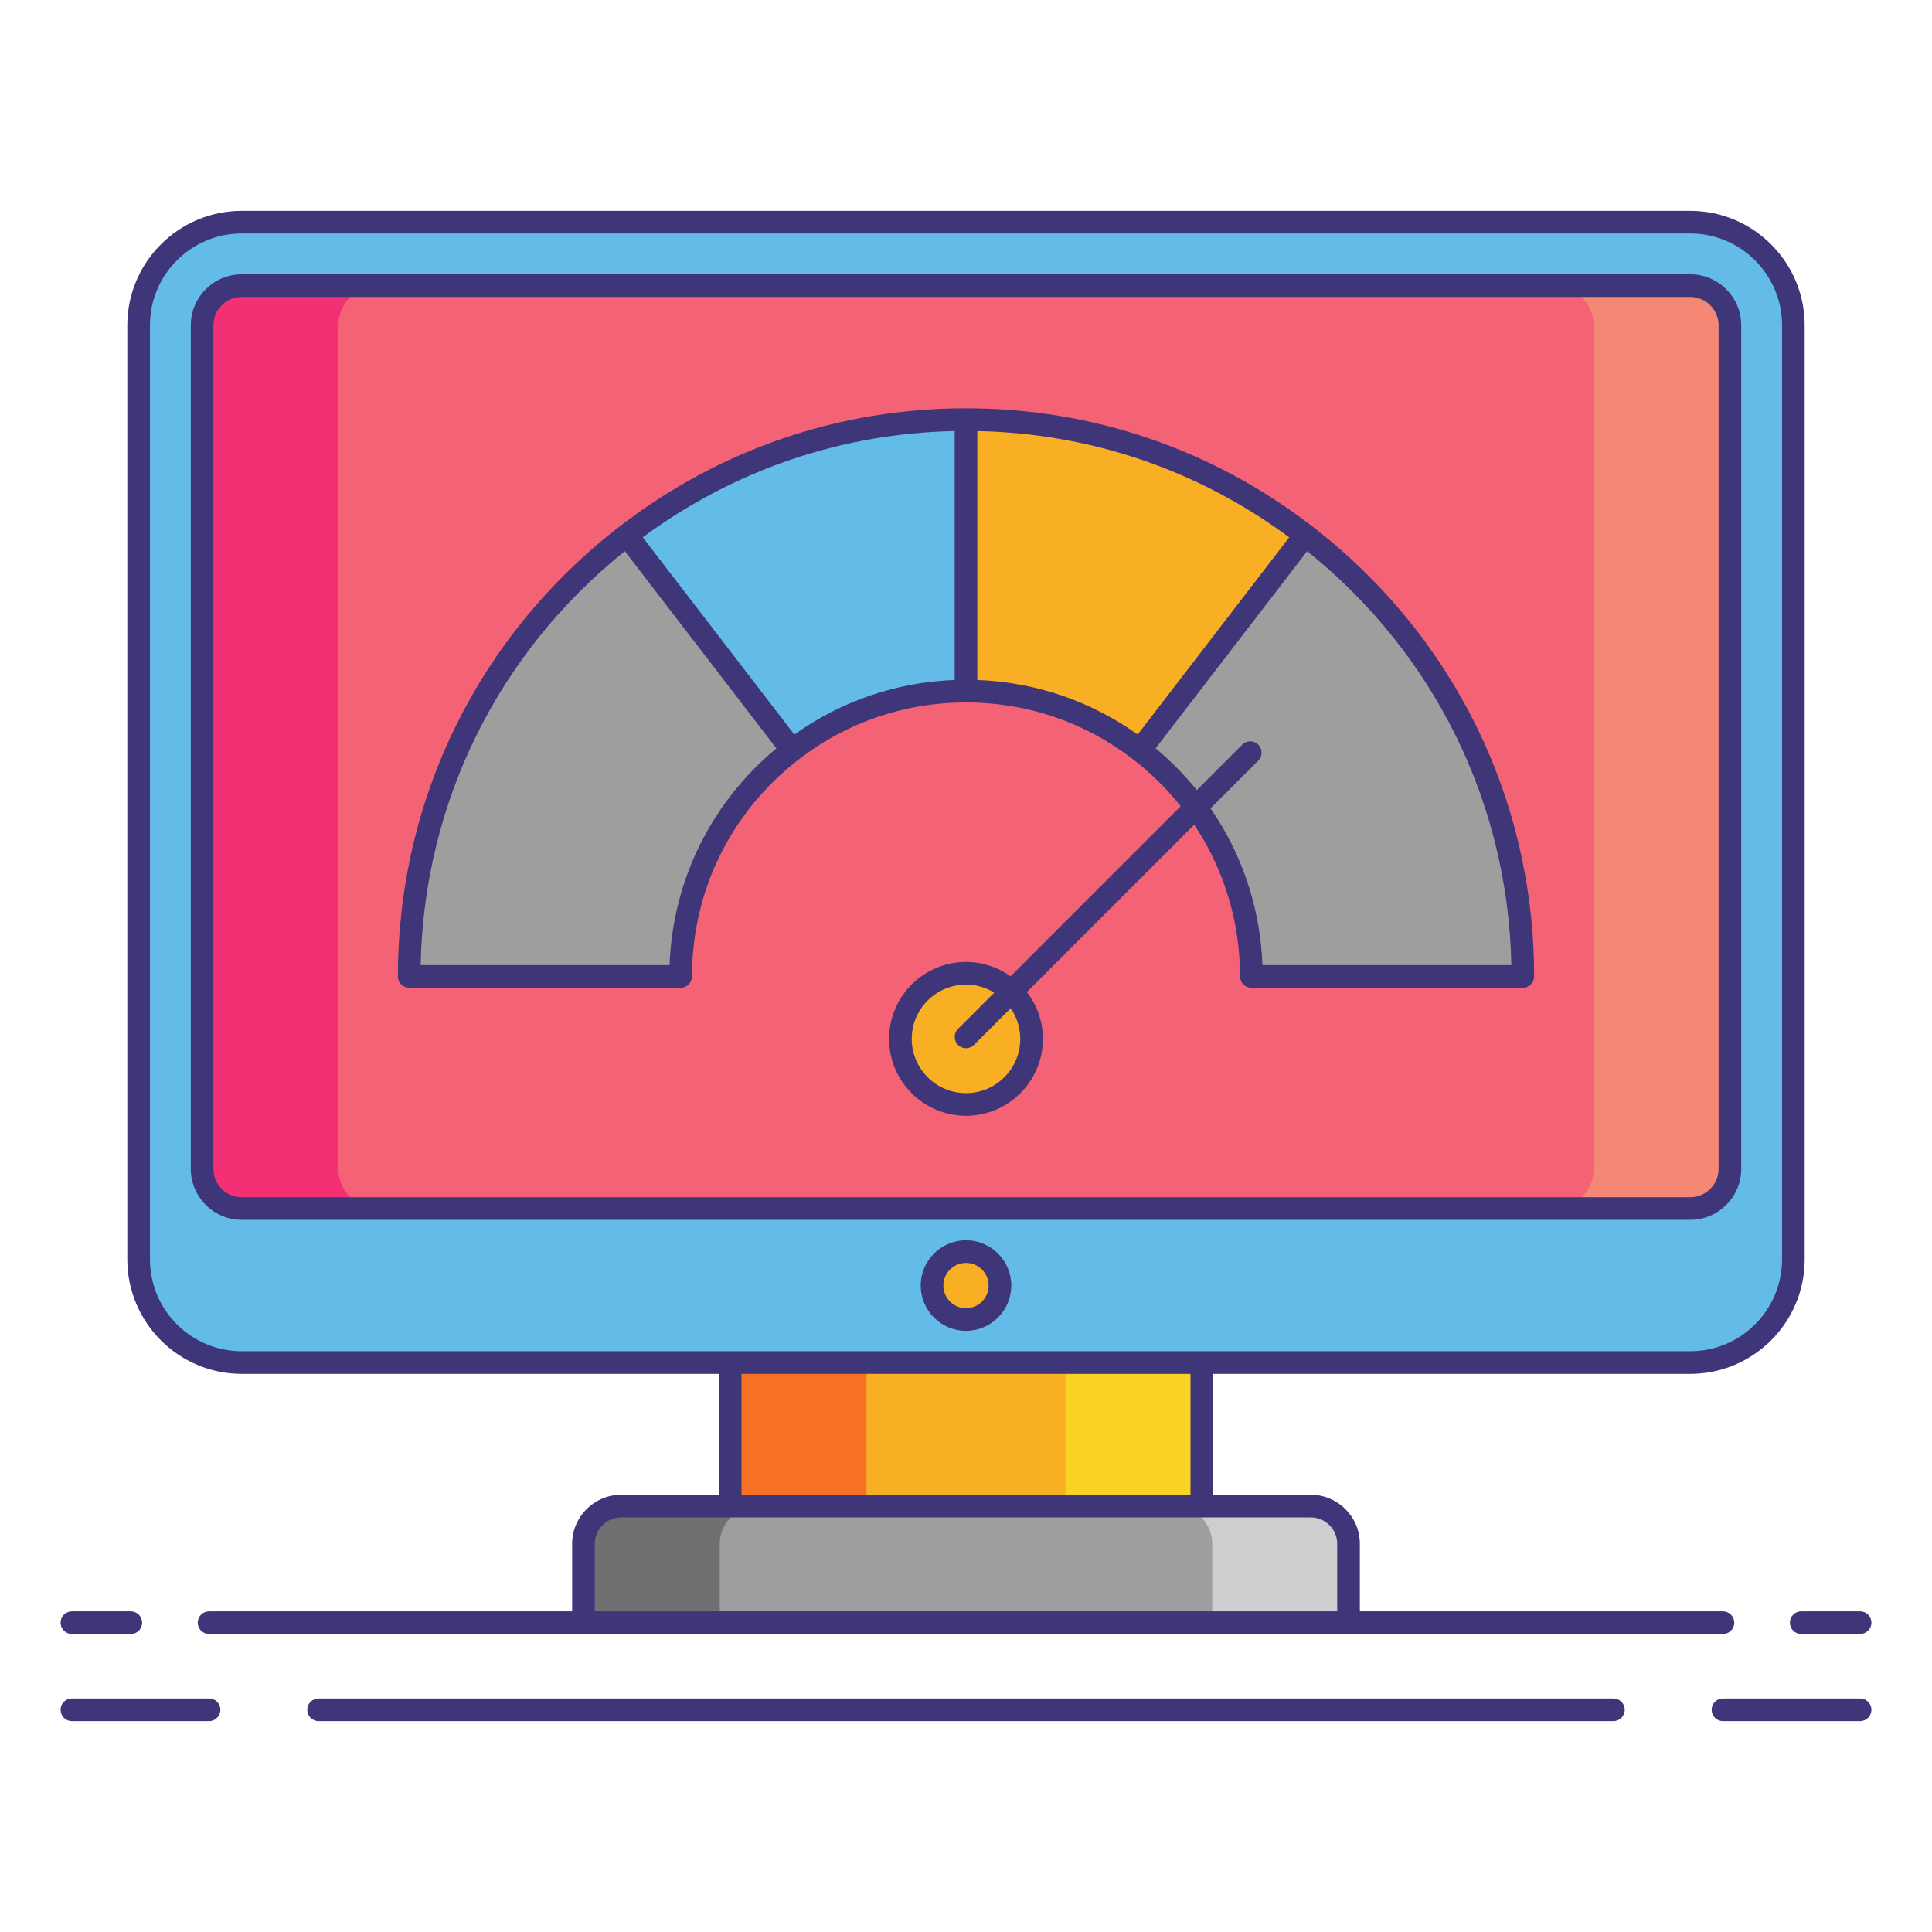
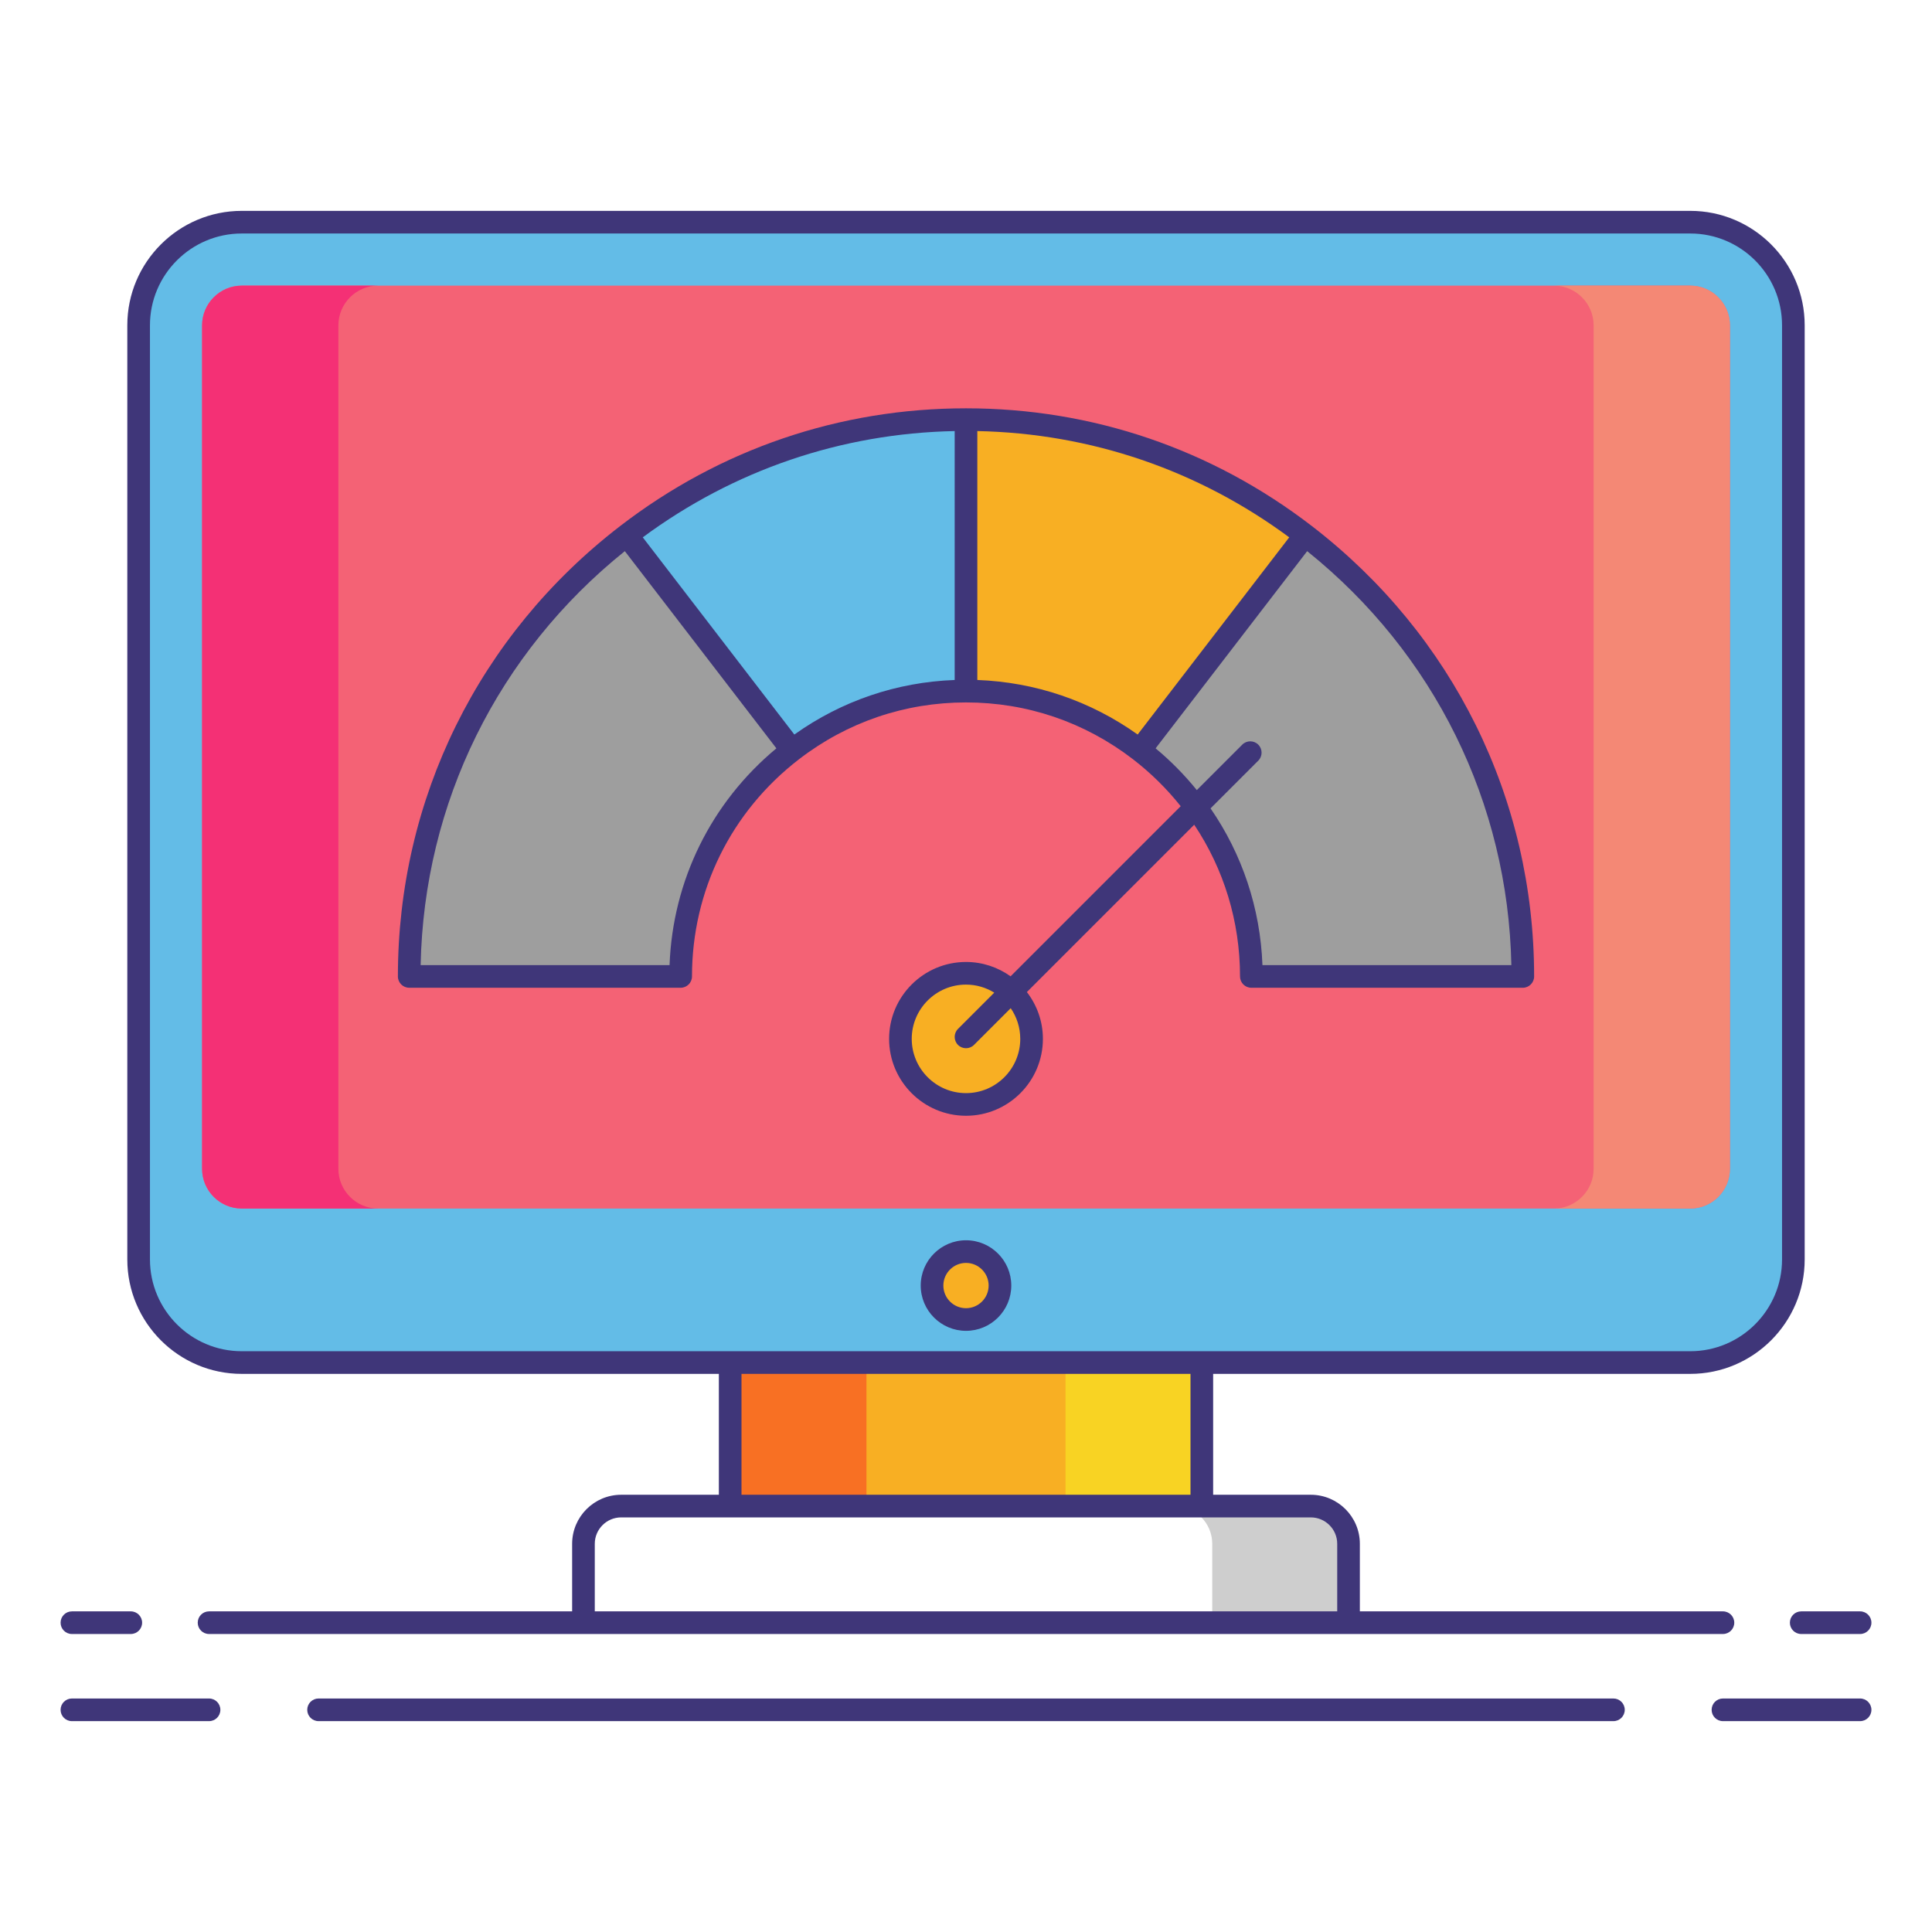
<svg xmlns="http://www.w3.org/2000/svg" id="Layer_1" enable-background="new 0 0 256 256" height="512" viewBox="0 0 256 256" width="512">
  <g>
    <path d="m32.035 180.546c-7.535 0-13.665-6.13-13.665-13.665v-123.776c0-7.535 6.13-13.665 13.665-13.665h191.931c7.535 0 13.665 6.13 13.665 13.665v123.776c0 7.535-6.13 13.665-13.665 13.665z" fill="#63bce7" />
    <path d="m229.221 154.881c0 2.891-2.365 5.256-5.256 5.256h-191.93c-2.891 0-5.256-2.365-5.256-5.256v-111.776c0-2.891 2.365-5.256 5.256-5.256h191.931c2.891 0 5.256 2.365 5.256 5.256v111.776z" fill="#f46275" />
    <g>
      <path d="m44.838 154.881v-111.776c0-2.891 2.365-5.256 5.256-5.256h-18.059c-2.891 0-5.256 2.365-5.256 5.256v111.777c0 2.891 2.365 5.256 5.256 5.256h18.059c-2.891-.001-5.256-2.366-5.256-5.257z" fill="#f43075" />
    </g>
    <g>
      <path d="m211.162 154.881v-111.776c0-2.891-2.365-5.256-5.256-5.256h18.059c2.891 0 5.256 2.365 5.256 5.256v111.777c0 2.891-2.365 5.256-5.256 5.256h-18.059c2.891-.001 5.256-2.366 5.256-5.257z" fill="#f48875" />
    </g>
    <path d="m96.752 180.546h62.496v19.017h-62.496z" fill="#f8af23" />
    <g>
      <path d="m96.752 180.546h18.059v19.017h-18.059z" fill="#f87023" />
    </g>
    <g>
      <path d="m141.19 180.546h18.059v19.017h-18.059z" fill="#f8d323" />
    </g>
    <circle cx="128" cy="170.342" fill="#f8af23" r="4.5" />
-     <path d="m178.687 215.014h-101.375v-10.45c0-2.761 2.239-5 5-5h91.375c2.761 0 5 2.239 5 5z" fill="#9e9e9e" />
    <g>
-       <path d="m100.371 199.564h-18.059c-2.761 0-5 2.239-5 5v10.45h18.059v-10.45c0-2.762 2.239-5 5-5z" fill="#707070" />
-     </g>
+       </g>
    <g>
      <path d="m155.629 199.564h18.059c2.761 0 5 2.239 5 5v10.45h-18.059v-10.45c0-2.762-2.239-5-5-5z" fill="#cecece" />
    </g>
    <g>
      <g>
        <path d="m54.222 129.382h35.97c0-12.208 5.792-23.058 14.771-29.97l-21.905-28.498c-17.523 13.501-28.836 34.687-28.836 58.468z" fill="#9e9e9e" />
        <path d="m172.941 70.914-21.905 28.497c8.979 6.912 14.771 17.762 14.771 29.97h35.97c.001-23.78-11.312-44.965-28.836-58.467z" fill="#9e9e9e" />
        <path d="m128 55.604c-16.9 0-32.488 5.716-44.942 15.31l21.905 28.497c6.379-4.911 14.364-7.838 23.037-7.838z" fill="#63bce7" />
        <path d="m128 55.604v35.97c8.673 0 16.658 2.927 23.037 7.838l21.905-28.497c-12.454-9.595-28.042-15.311-44.942-15.311z" fill="#f8af23" />
      </g>
      <circle cx="128" cy="137.654" fill="#f8af23" r="8.69" />
      <g fill="#3f3679">
        <path d="m32.035 182.046h63.217v16.018h-12.94c-3.584 0-6.5 2.916-6.5 6.5v8.95h-48.112c-.829 0-1.5.672-1.5 1.5s.671 1.5 1.5 1.5h49.612 101.375 49.613c.829 0 1.5-.672 1.5-1.5s-.671-1.5-1.5-1.5h-48.112v-8.95c0-3.584-2.916-6.5-6.5-6.5h-12.939v-16.018h63.217c8.362 0 15.165-6.803 15.165-15.164v-123.777c0-8.362-6.803-15.165-15.165-15.165h-191.931c-8.362 0-15.165 6.803-15.165 15.165v123.776c0 8.362 6.803 15.165 15.165 15.165zm145.153 22.517v8.95h-98.376v-8.95c0-1.93 1.57-3.5 3.5-3.5h14.439 62.496 14.439c1.931 0 3.502 1.571 3.502 3.5zm-19.44-6.5h-59.496v-16.018h59.496zm-137.878-154.958c0-6.708 5.457-12.165 12.165-12.165h191.931c6.708 0 12.165 5.457 12.165 12.165v123.776c0 6.707-5.457 12.164-12.165 12.164h-64.717-62.497-64.717c-6.708 0-12.165-5.457-12.165-12.164z" />
-         <path d="m32.035 161.637h191.931c3.725 0 6.756-3.03 6.756-6.755v-111.778c0-3.725-3.031-6.755-6.756-6.755h-191.931c-3.725 0-6.756 3.03-6.756 6.755v111.777c0 3.725 3.031 6.756 6.756 6.756zm-3.756-118.533c0-2.07 1.685-3.755 3.756-3.755h191.931c2.071 0 3.756 1.685 3.756 3.755v111.777c0 2.07-1.685 3.755-3.756 3.755h-191.931c-2.071 0-3.756-1.685-3.756-3.755z" />
        <path d="m128 164.342c-3.309 0-6 2.691-6 6s2.691 6 6 6 6-2.691 6-6-2.691-6-6-6zm0 9c-1.654 0-3-1.346-3-3s1.346-3 3-3 3 1.346 3 3-1.346 3-3 3z" />
        <path d="m27.7 225.06h-18.172c-.829 0-1.5.672-1.5 1.5s.671 1.5 1.5 1.5h18.172c.829 0 1.5-.672 1.5-1.5s-.671-1.5-1.5-1.5z" />
        <path d="m246.472 225.06h-18.172c-.829 0-1.5.672-1.5 1.5s.671 1.5 1.5 1.5h18.172c.829 0 1.5-.672 1.5-1.5s-.671-1.5-1.5-1.5z" />
        <path d="m213.789 225.06h-171.578c-.829 0-1.5.672-1.5 1.5s.671 1.5 1.5 1.5h171.577c.829 0 1.5-.672 1.5-1.5s-.671-1.5-1.499-1.5z" />
        <path d="m9.528 216.514h7.803c.829 0 1.5-.672 1.5-1.5s-.671-1.5-1.5-1.5h-7.803c-.829 0-1.5.672-1.5 1.5s.671 1.5 1.5 1.5z" />
        <path d="m237.169 215.014c0 .828.671 1.5 1.5 1.5h7.803c.829 0 1.5-.672 1.5-1.5s-.671-1.5-1.5-1.5h-7.803c-.829 0-1.5.672-1.5 1.5z" />
        <path d="m54.222 130.882h35.97c.829 0 1.5-.672 1.5-1.5 0-11.351 5.17-21.841 14.186-28.782 6.396-4.923 14.046-7.525 22.122-7.525s15.726 2.603 22.122 7.525c2.391 1.841 4.502 3.937 6.327 6.226l-22.542 22.542c-1.668-1.192-3.704-1.902-5.907-1.902-5.619 0-10.19 4.571-10.19 10.189 0 5.619 4.571 10.19 10.19 10.19s10.19-4.571 10.19-10.19c0-2.335-.798-4.483-2.124-6.203l22.174-22.173c3.922 5.872 6.069 12.807 6.069 20.104 0 .828.671 1.5 1.5 1.5h35.97c.829 0 1.5-.672 1.5-1.5 0-23.506-10.724-45.249-29.421-59.656-13.266-10.221-29.123-15.623-45.858-15.623-16.734 0-32.591 5.402-45.856 15.622-18.698 14.405-29.421 36.149-29.421 59.656-.001.828.67 1.5 1.499 1.5zm80.968 6.772c0 3.965-3.226 7.19-7.19 7.19s-7.19-3.226-7.19-7.19 3.226-7.189 7.19-7.189c1.373 0 2.653.394 3.745 1.064l-4.806 4.806c-.586.586-.586 1.535 0 2.121.293.293.677.439 1.061.439s.768-.146 1.061-.439l4.865-4.865c.796 1.157 1.264 2.556 1.264 4.063zm-5.69-80.536c15.014.304 29.244 5.151 41.33 14.082l-20.084 26.129c-6.266-4.462-13.555-6.941-21.245-7.228v-32.983zm70.763 70.764h-32.983c-.281-7.556-2.693-14.706-6.878-20.767l6.325-6.325c.586-.586.586-1.535 0-2.121s-1.535-.586-2.121 0l-6.022 6.022c-1.619-1.995-3.438-3.852-5.461-5.532l20.083-26.128c16.835 13.516 26.621 33.358 27.057 54.851zm-73.763-37.78c-7.69.286-14.979 2.766-21.245 7.228l-20.085-26.13c12.086-8.93 26.315-13.778 41.33-14.082zm-43.707-17.072 11.195 14.565 8.888 11.564c-8.649 7.184-13.74 17.511-14.157 28.723h-32.982c.436-21.494 10.222-41.336 27.056-54.852z" />
      </g>
    </g>
  </g>
</svg>